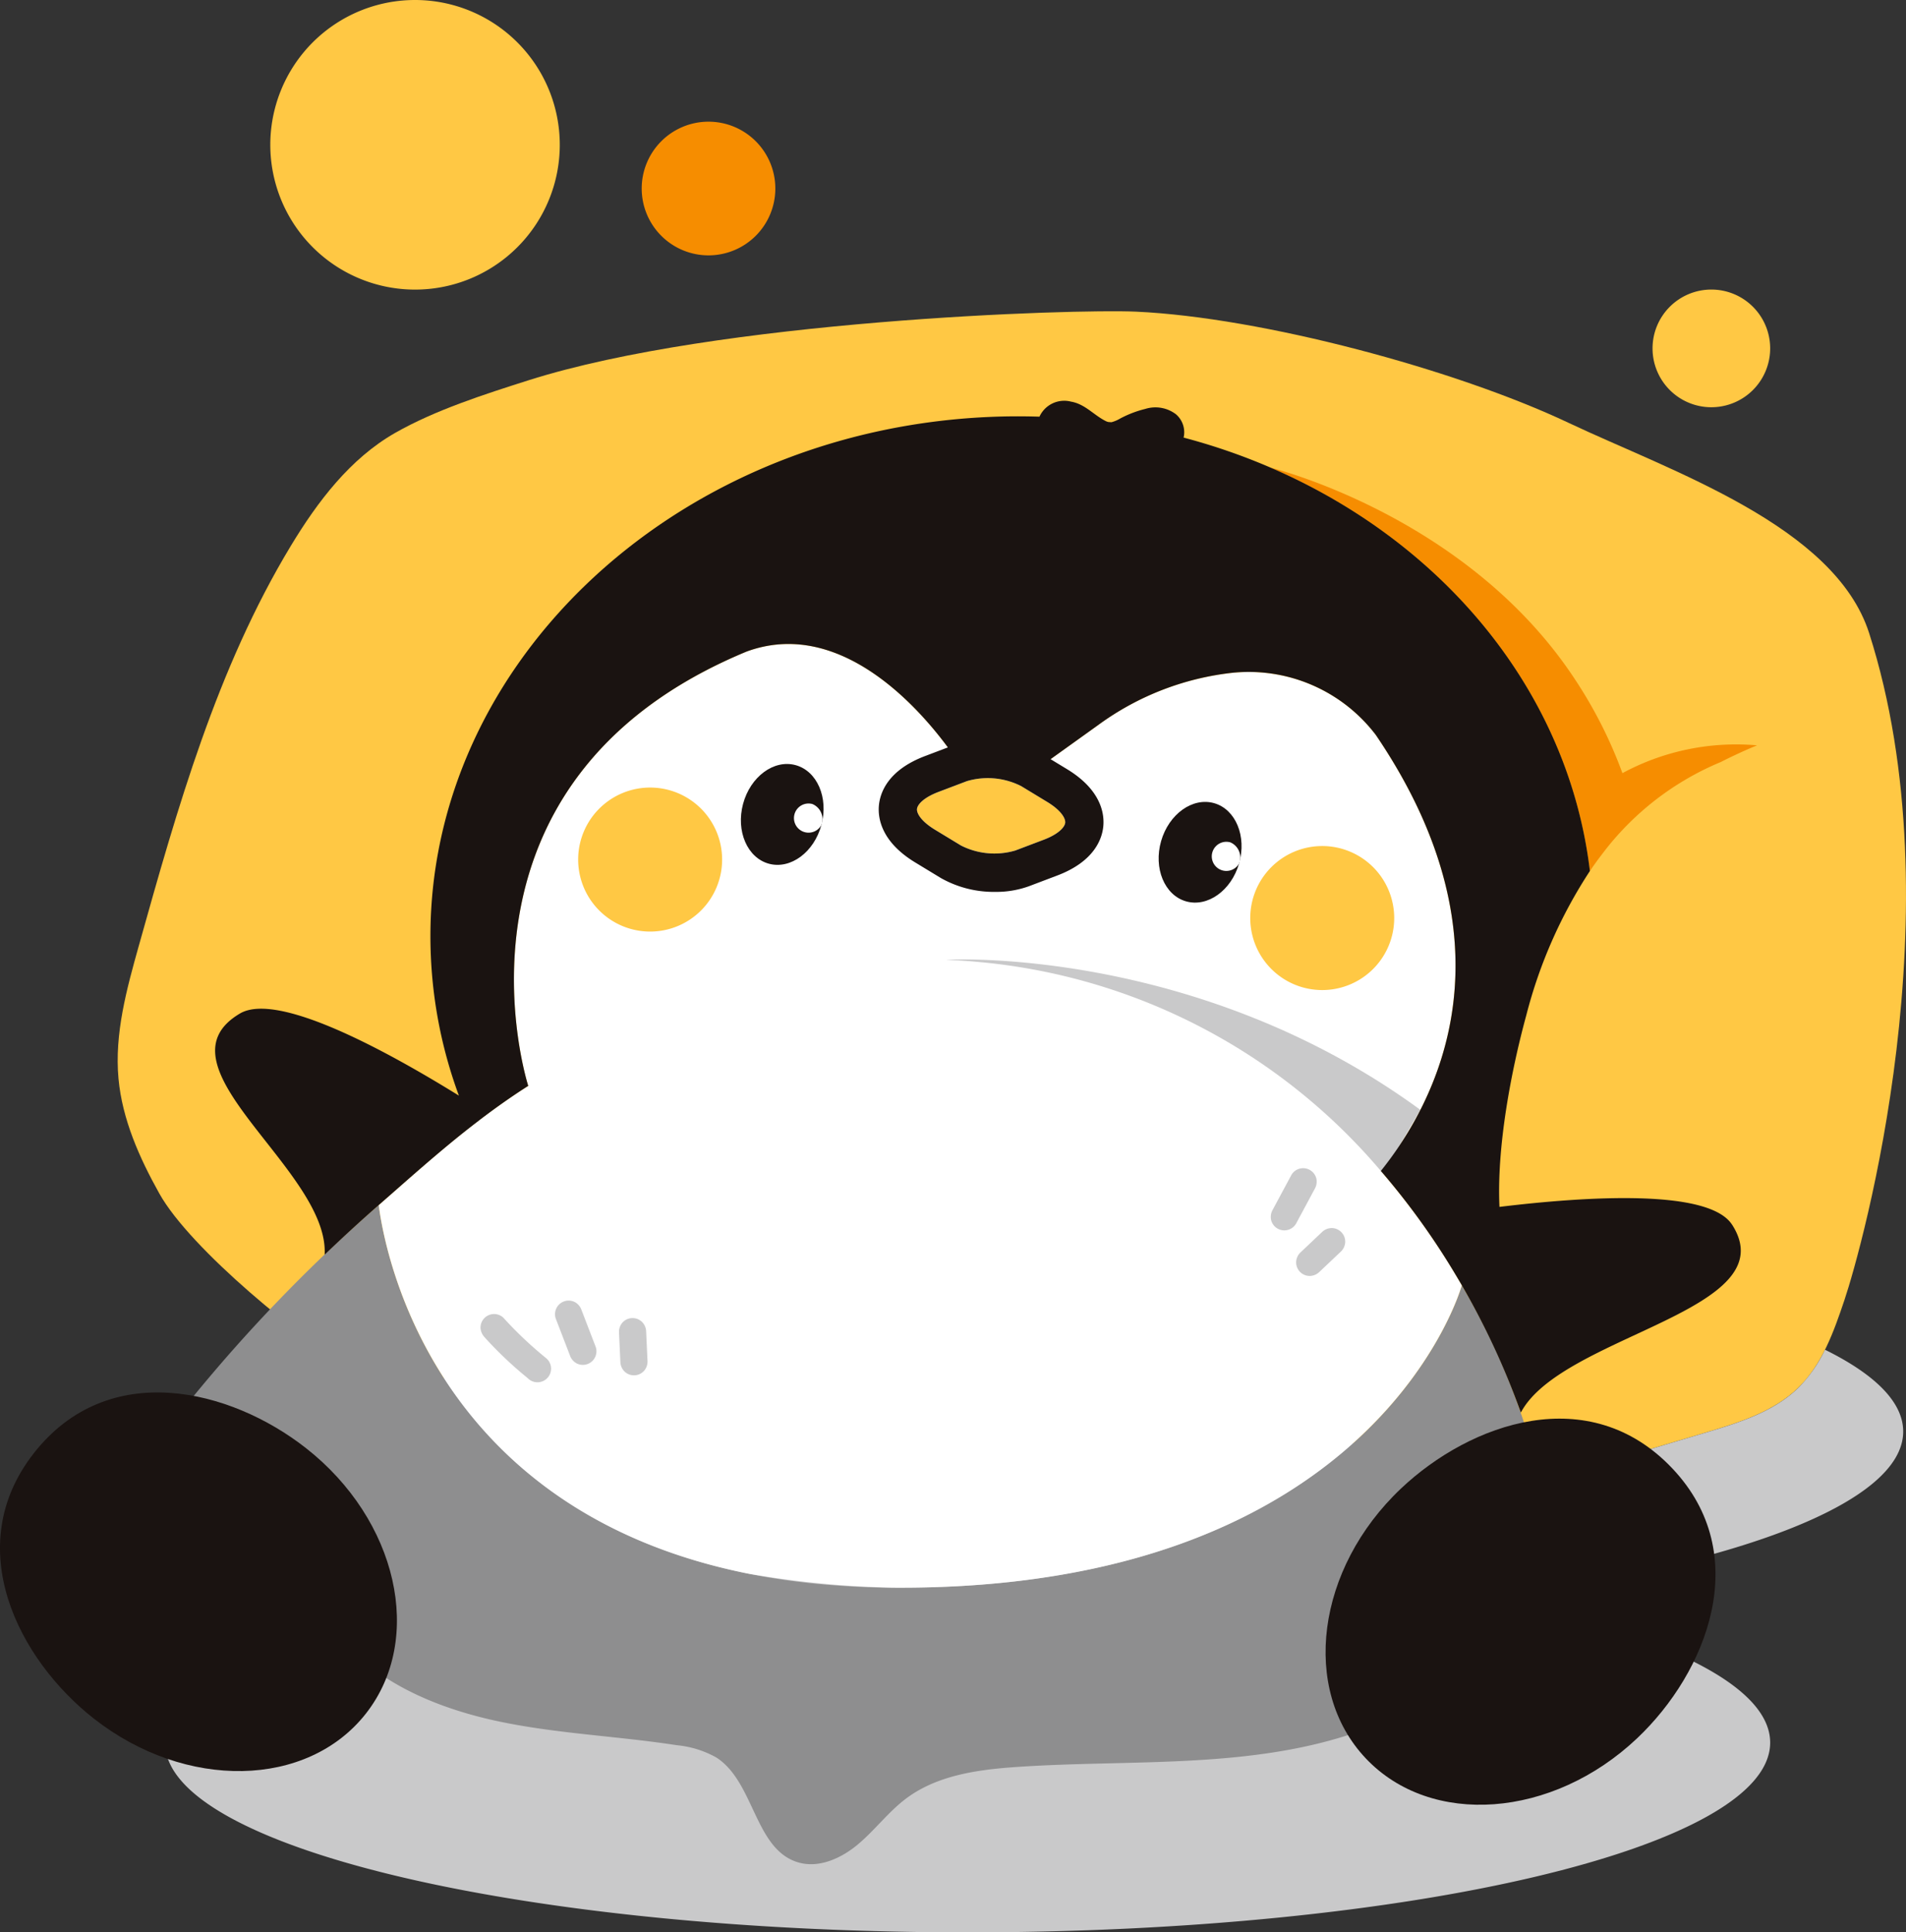
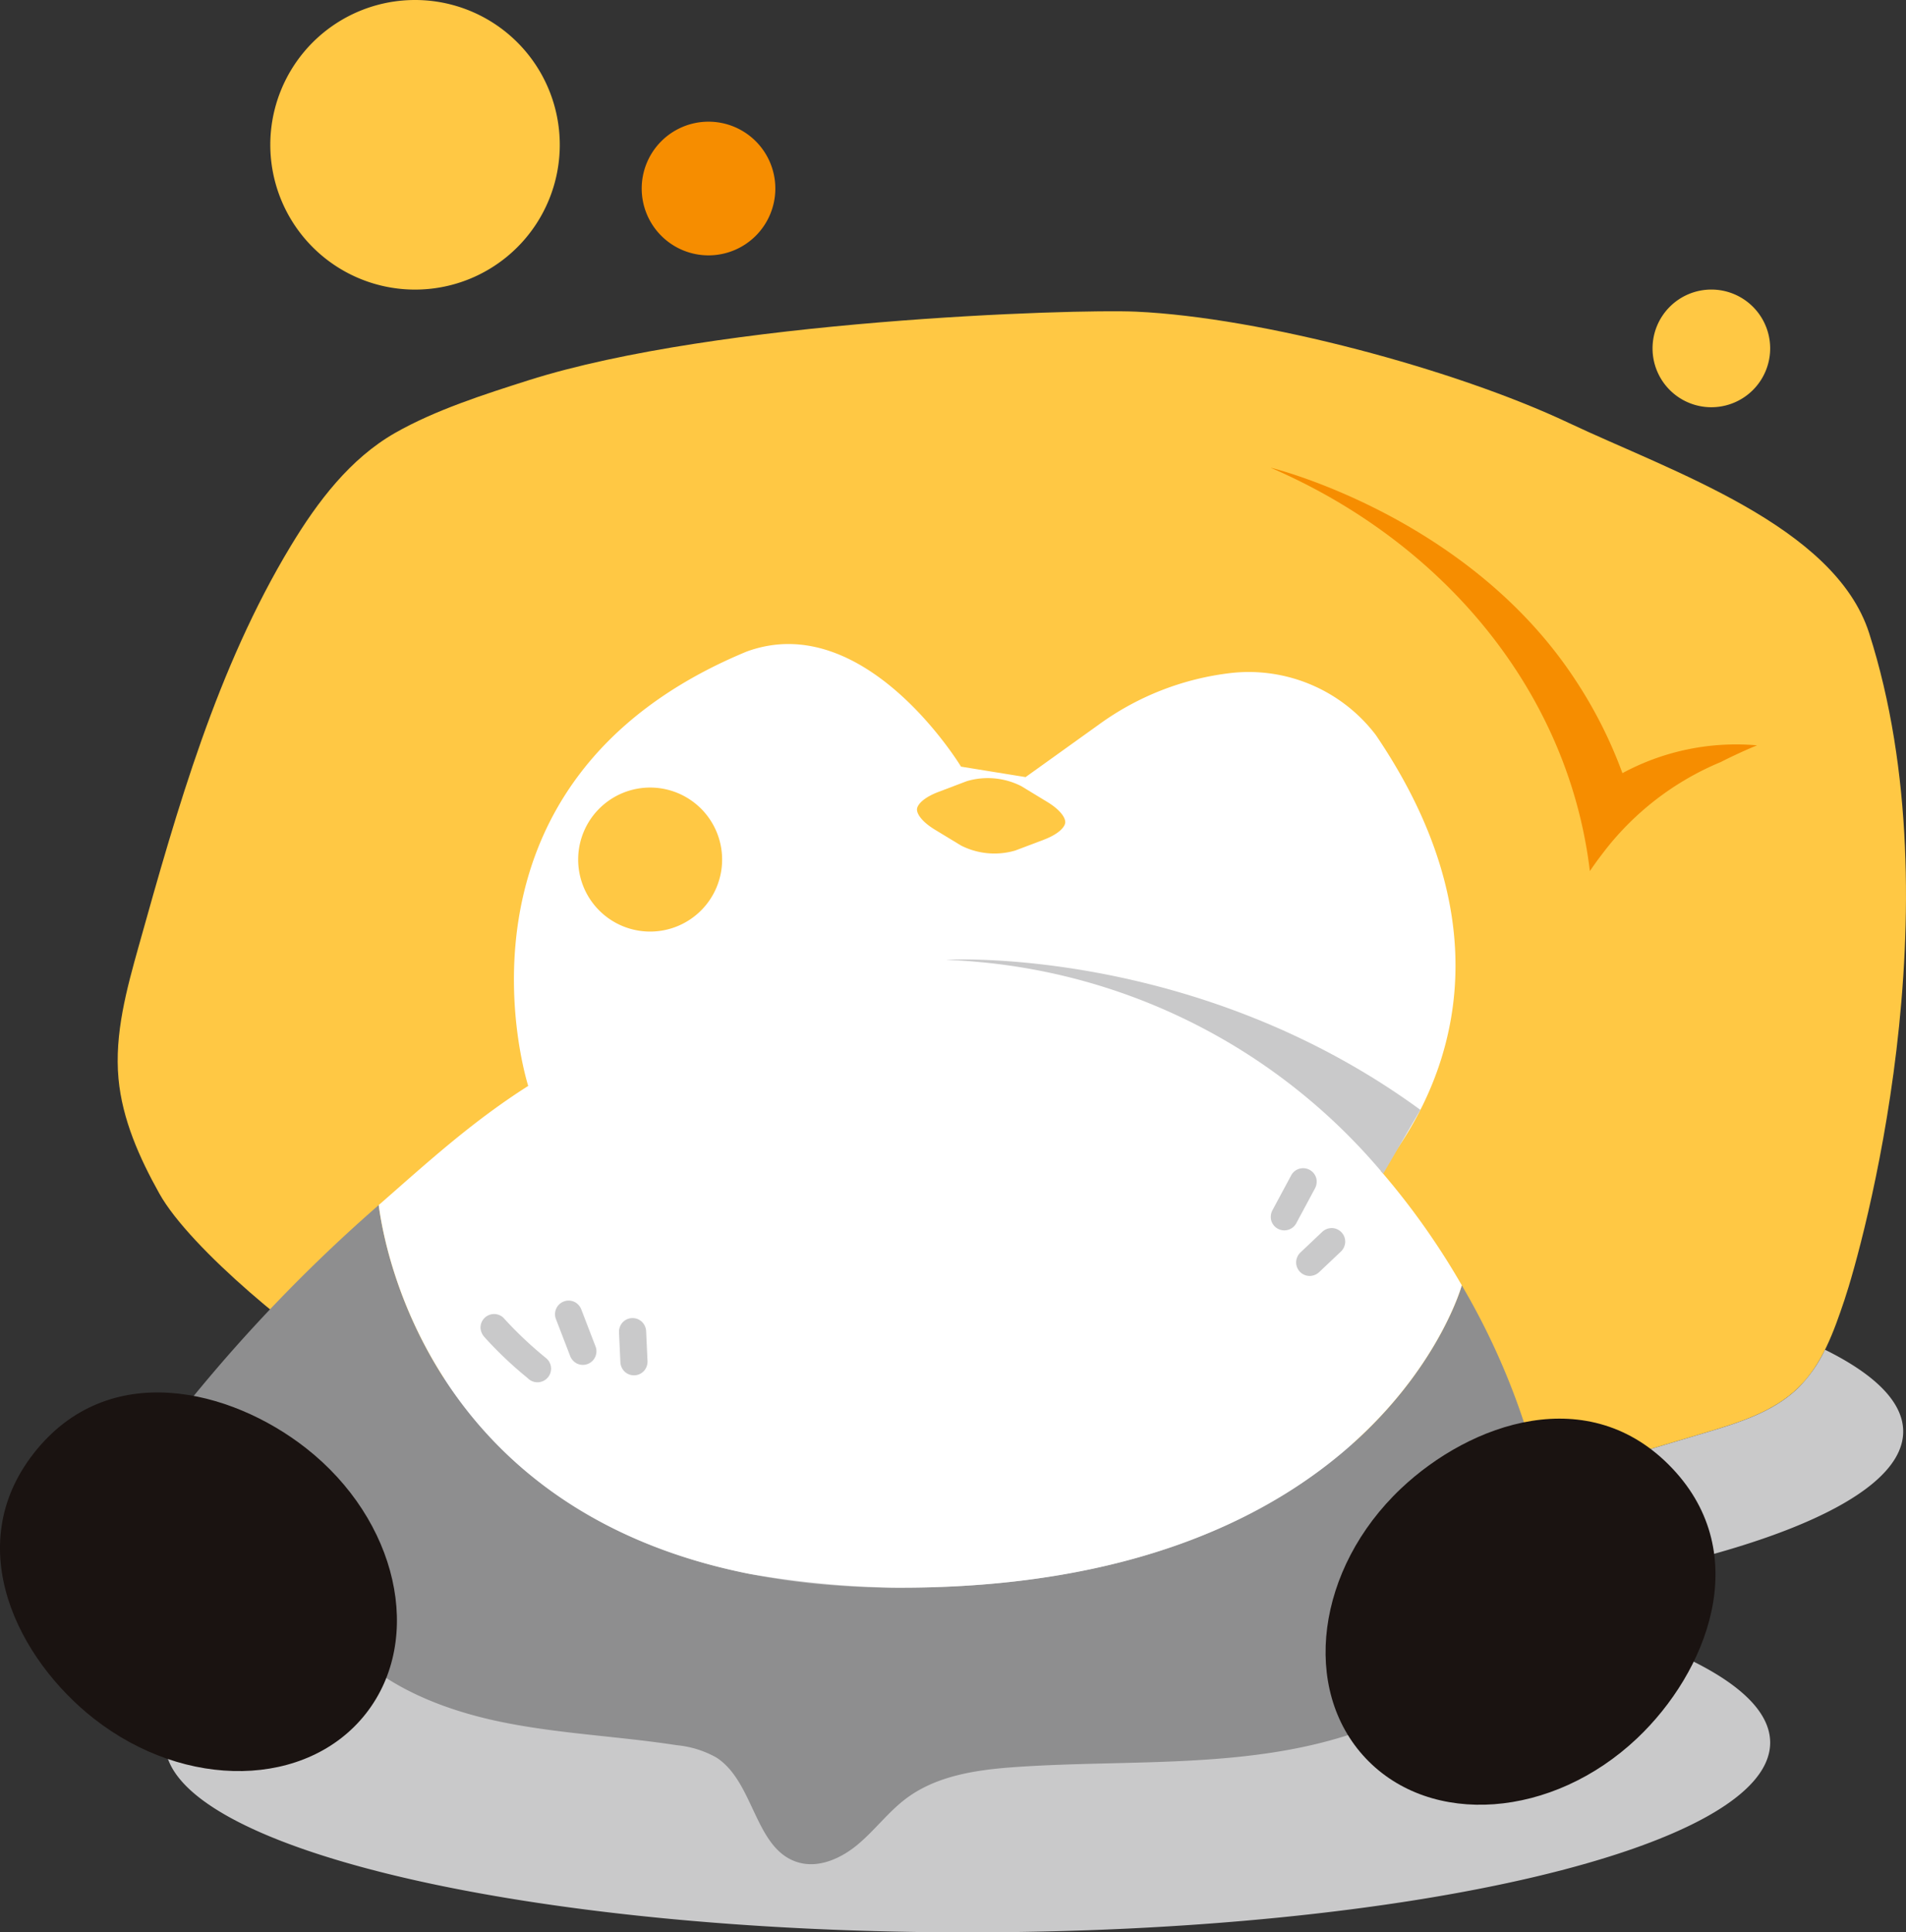
<svg xmlns="http://www.w3.org/2000/svg" id="brand-character3" width="224" height="227" viewBox="0 0 224 227">
  <rect x="0" y="0" width="224" height="227" fill="#333333" stroke="none" />
  <defs>
    <clipPath id="clip-path">
      <rect id="사각형_85" data-name="사각형 85" width="224" height="227" fill="none" />
    </clipPath>
  </defs>
  <g id="그룹_170" data-name="그룹 170" clip-path="url(#clip-path)">
    <path id="패스_274" data-name="패스 274" d="M47.5,175.945C41.245,172.365,27.961,161.529,24.319,155c-2.346-4.2-4.359-8.711-4.8-13.5-.484-5.271.958-10.507,2.386-15.6,4.537-16.189,9.17-32.6,17.871-46.991,3.147-5.2,6.961-10.239,12.242-13.256,4.693-2.681,10.522-4.547,15.674-6.184,22.234-7.067,64.032-8.4,71.431-8.065,14.75.674,37.5,6.763,50.848,13.075,11.987,5.667,31.247,12.063,35.29,24.689,10.34,32.3-.81,72.126-2.912,78.368-1.24,3.683-2.591,7.5-5.36,10.225-2.929,2.886-7.038,4.157-10.979,5.332l-11.383,3.393Z" transform="translate(-5.593 -14.792)" fill="#ffc844" />
    <path id="패스_275" data-name="패스 275" d="M222.317,222.7a16.231,16.231,0,0,1-3.078,4.416c-2.929,2.886-7.038,4.157-10.979,5.332l-11.383,3.393L49.746,225.3c-.352-.2-.729-.429-1.123-.675-3.722,2.4-5.755,4.984-5.755,7.685,0,6.811,12.929,12.908,33.3,17C47,253.1,27.234,260.426,27.234,268.85c0,12.312,42.23,22.293,94.322,22.293s94.322-9.98,94.322-22.293c0-6.811-12.929-12.908-33.3-17,29.166-3.791,48.933-11.122,48.933-19.545,0-3.442-3.3-6.7-9.195-9.611" transform="translate(-7.841 -64.142)" fill="#c9c9ca" />
    <path id="패스_276" data-name="패스 276" d="M179.3,208.255c-.01.036-9.934,35.936-66.939,35.52-52.689-.384-59.6-39.057-60.35-44.945A186.088,186.088,0,0,0,26.052,226.6L48.205,250.57c4.787,4.979,11.544,7.617,18.311,9s13.711,1.658,20.538,2.714a11.722,11.722,0,0,1,4.644,1.449c4.488,2.9,4.48,10.795,9.6,12.311,2.475.733,5.131-.5,7.1-2.172s3.537-3.786,5.6-5.333c3.654-2.735,8.427-3.39,12.981-3.7,13.5-.923,27.445.315,40.21-4.166l20.193-33.832a83.352,83.352,0,0,0-8.09-18.587" transform="translate(-7.501 -57.268)" fill="#8e8e8f" />
    <path id="패스_277" data-name="패스 277" d="M62.506,172.167c.659,5.2,6.126,35.9,43.583,43.327a112.917,112.917,0,0,0,16.766,1.618h0c57,.415,66.926-35.483,66.936-35.52a86.811,86.811,0,0,0-9.516-13.429c6.5-8.08,16.263-26.395-.585-51.21a18.764,18.764,0,0,0-16.919-7.3,32.8,32.8,0,0,0-15.688,6.108l-8.556,6.132-7.589-1.229s-11.252-18.625-25.2-13.515c-37.16,15.394-25.663,51.021-25.663,51.021-6.739,4.281-12.093,9.214-17.572,14Z" transform="translate(-17.996 -30.605)" fill="#fff" />
    <path id="패스_278" data-name="패스 278" d="M223.5,273.98c7.664,8.1,21.942,7.044,31.89-2.364,8.167-7.724,13.754-21.537,4.135-31.7-9.754-10.312-23.723-5.359-31.89,2.364-9.948,9.407-11.8,23.6-4.135,31.7" transform="translate(-62.987 -67.417)" fill="#1a1311" />
    <path id="패스_279" data-name="패스 279" d="M43.013,267.457c-6.877,8.78-21.191,9.056-31.972.614-8.85-6.93-15.7-20.162-7.069-31.182,8.752-11.174,23.122-7.544,31.972-.614,10.781,8.441,13.946,22.4,7.069,31.182" transform="translate(0 -66.173)" fill="#1a1311" />
    <path id="패스_280" data-name="패스 280" d="M153.871,130c-1.793.679-2.484,1.507-2.529,2.011s.481,1.442,2.12,2.437l3.051,1.852a8.674,8.674,0,0,0,6.382.587l3.338-1.264c1.793-.679,2.483-1.508,2.529-2.011s-.482-1.443-2.121-2.438l-3.051-1.852a8.674,8.674,0,0,0-6.382-.587Z" transform="translate(-43.572 -36.975)" fill="#ffc844" />
-     <path id="패스_281" data-name="패스 281" d="M131.738,133.215c-.86,3.2-3.618,5.239-6.16,4.557s-3.905-3.83-3.046-7.03,3.618-5.24,6.16-4.557,3.906,3.83,3.046,7.03" transform="translate(-35.204 -36.306)" fill="#1a1311" />
    <path id="패스_282" data-name="패스 282" d="M134.225,135.1a1.713,1.713,0,1,1-1.066-2.461,1.922,1.922,0,0,1,1.066,2.461" transform="translate(-37.691 -38.19)" fill="#fff" />
-     <path id="패스_283" data-name="패스 283" d="M200.676,139.541c-.914,3.185-3.707,5.177-6.237,4.451s-3.84-3.9-2.925-7.081,3.707-5.177,6.237-4.451,3.84,3.9,2.925,7.081" transform="translate(-55.055 -38.109)" fill="#1a1311" />
    <path id="패스_284" data-name="패스 284" d="M203.16,141.442a1.712,1.712,0,1,1-1.024-2.478,1.921,1.921,0,0,1,1.024,2.478" transform="translate(-57.539 -40.01)" fill="#fff" />
-     <path id="패스_285" data-name="패스 285" d="M206.342,148.051a8.459,8.459,0,1,0,8.458-8.457,8.458,8.458,0,0,0-8.458,8.457" transform="translate(-59.408 -40.207)" fill="#ffc844" />
    <path id="패스_286" data-name="패스 286" d="M95.42,138.4a8.459,8.459,0,1,0,8.458-8.457A8.458,8.458,0,0,0,95.42,138.4" transform="translate(-27.472 -37.427)" fill="#ffc844" />
    <path id="패스_287" data-name="패스 287" d="M159.617,158.568a70.238,70.238,0,0,1,47.92,24.909l4.376-7.5c-26.446-19.329-55.683-17.638-55.683-17.638l.016.011c1.12.046,2.242.112,3.37.219" transform="translate(-44.98 -45.595)" fill="#c9c9ca" />
    <path id="패스_288" data-name="패스 288" d="M79.822,219.584a45.4,45.4,0,0,0,5.01,4.743,1.6,1.6,0,1,0,2.149-2.359,45.59,45.59,0,0,1-5.01-4.743,1.6,1.6,0,0,0-1.149-.414,1.6,1.6,0,0,0-1.52,1.668,1.811,1.811,0,0,0,.52,1.1" transform="translate(-22.83 -62.447)" fill="#c9c9ca" />
    <path id="패스_289" data-name="패스 289" d="M91.671,216.678l1.681,4.369a1.686,1.686,0,0,0,.777.918,1.6,1.6,0,0,0,2.258-1.909q-.841-2.184-1.681-4.369a1.69,1.69,0,0,0-.777-.918,1.6,1.6,0,0,0-2.258,1.91" transform="translate(-26.367 -61.807)" fill="#c9c9ca" />
    <path id="패스_290" data-name="패스 290" d="M102.159,219.143q.081,1.771.164,3.542a1.646,1.646,0,0,0,.52,1.1,1.595,1.595,0,0,0,2.254-.105,1.653,1.653,0,0,0,.414-1.148q-.082-1.771-.165-3.542a1.645,1.645,0,0,0-.519-1.1,1.6,1.6,0,0,0-2.254.105,1.651,1.651,0,0,0-.414,1.148" transform="translate(-29.412 -62.637)" fill="#c9c9ca" />
    <path id="패스_291" data-name="패스 291" d="M212.168,193.517l-2.215,4.124a1.682,1.682,0,0,0-.189,1.188,1.6,1.6,0,0,0,2.92.465l2.215-4.124a1.686,1.686,0,0,0,.189-1.188,1.6,1.6,0,0,0-2.92-.465" transform="translate(-60.382 -55.522)" fill="#c9c9ca" />
    <path id="패스_292" data-name="패스 292" d="M216.992,203.062l-2.576,2.436a1.644,1.644,0,0,0-.5,1.115,1.6,1.6,0,0,0,1.55,1.639,1.66,1.66,0,0,0,1.141-.436l2.576-2.436a1.647,1.647,0,0,0,.5-1.114,1.6,1.6,0,0,0-1.551-1.64,1.659,1.659,0,0,0-1.141.436" transform="translate(-61.589 -58.362)" fill="#c9c9ca" />
    <path id="패스_293" data-name="패스 293" d="M248.671,122.568a33.548,33.548,0,0,1,13.93-10.814c2.5-1.263,4.285-1.969,4.285-1.969a28.147,28.147,0,0,0-15.824,3.267,52.625,52.625,0,0,0-5.539-10.961C232.878,82.8,209.75,77.173,209.75,77.173l.008.016c20.313,8.776,34.961,26.319,37.478,47.368.459-.675.935-1.341,1.435-1.989" transform="translate(-60.389 -22.228)" fill="#f68d00" />
    <path id="패스_294" data-name="패스 294" d="M78.63,17.008A17.01,17.01,0,1,1,61.619,0,17.009,17.009,0,0,1,78.63,17.008" transform="translate(-12.843)" fill="#ffc844" />
    <path id="패스_295" data-name="패스 295" d="M286.56,54.687a6.912,6.912,0,1,1-6.912-6.911,6.912,6.912,0,0,1,6.912,6.911" transform="translate(-78.523 -13.761)" fill="#ffc844" />
    <path id="패스_296" data-name="패스 296" d="M121.612,27.927a7.852,7.852,0,1,1-7.852-7.851,7.852,7.852,0,0,1,7.852,7.851" transform="translate(-30.492 -5.782)" fill="#f68d00" />
-     <path id="패스_297" data-name="패스 297" d="M213.784,162.939c-2.717-4.246-17.1-3.341-27.341-2.1h0c-.328-6.95,1.325-15.828,3.161-22.539a56.378,56.378,0,0,1,7.468-16.919c-2.926-24.45-22.229-44.171-47.748-50.913a2.79,2.79,0,0,0-.9-2.74,3.988,3.988,0,0,0-3.605-.629,12.71,12.71,0,0,0-2.955,1.131,4.068,4.068,0,0,1-1,.426c-.089.014-.39-.029-.362-.014a1.579,1.579,0,0,1-.174-.048l-.07-.025c-1.464-.7-2.486-2.038-4.166-2.326a3.2,3.2,0,0,0-3.71,1.767c-1.933-.061-3.884-.055-5.853.03-37.712,1.63-67.114,29.991-65.672,63.347a53.982,53.982,0,0,0,3.295,16.38c-8.542-5.288-21.323-12.252-25.735-9.643-10.422,6.164,10.494,18.39,9.957,28.329,2-1.915,4.115-3.87,6.358-5.83q1.407-1.229,2.812-2.466l.145-.127c1.384-1.215,2.781-2.427,4.208-3.63l.3-.251q.694-.582,1.4-1.16l.078-.062q1.341-1.094,2.739-2.162c.116-.089.229-.179.346-.268h0c1.759-1.332,3.587-2.633,5.542-3.875,0,0-11.5-35.629,25.662-51.021,10.879-3.986,20.117,6.465,23.656,11.259l-2.694,1.021c-4.4,1.666-5.28,4.351-5.413,5.8s.243,4.252,4.264,6.693l3.051,1.852a12.634,12.634,0,0,0,6.348,1.608,11.327,11.327,0,0,0,3.96-.66l3.338-1.264c4.4-1.667,5.279-4.352,5.413-5.8s-.243-4.251-4.264-6.693l-1.935-1.174,5.622-4.029A32.8,32.8,0,0,1,155,98.1a18.767,18.767,0,0,1,16.919,7.306c16.848,24.815,7.083,43.13.585,51.209a86.279,86.279,0,0,1,8.793,12.206c.248.411.49.819.723,1.223a91.128,91.128,0,0,1,6.935,14.959c4.8-9.111,31.321-11.927,24.831-22.069M135.41,115.7c-.046.5-.736,1.331-2.529,2.011l-3.338,1.264a8.675,8.675,0,0,1-6.383-.587l-3.051-1.852c-1.639-.995-2.166-1.934-2.12-2.437s.736-1.331,2.529-2.011l3.337-1.265a8.67,8.67,0,0,1,6.382.587l3.051,1.852c1.639.995,2.166,1.934,2.121,2.438" transform="translate(-10.221 -19.062)" fill="#1a1311" />
  </g>
</svg>